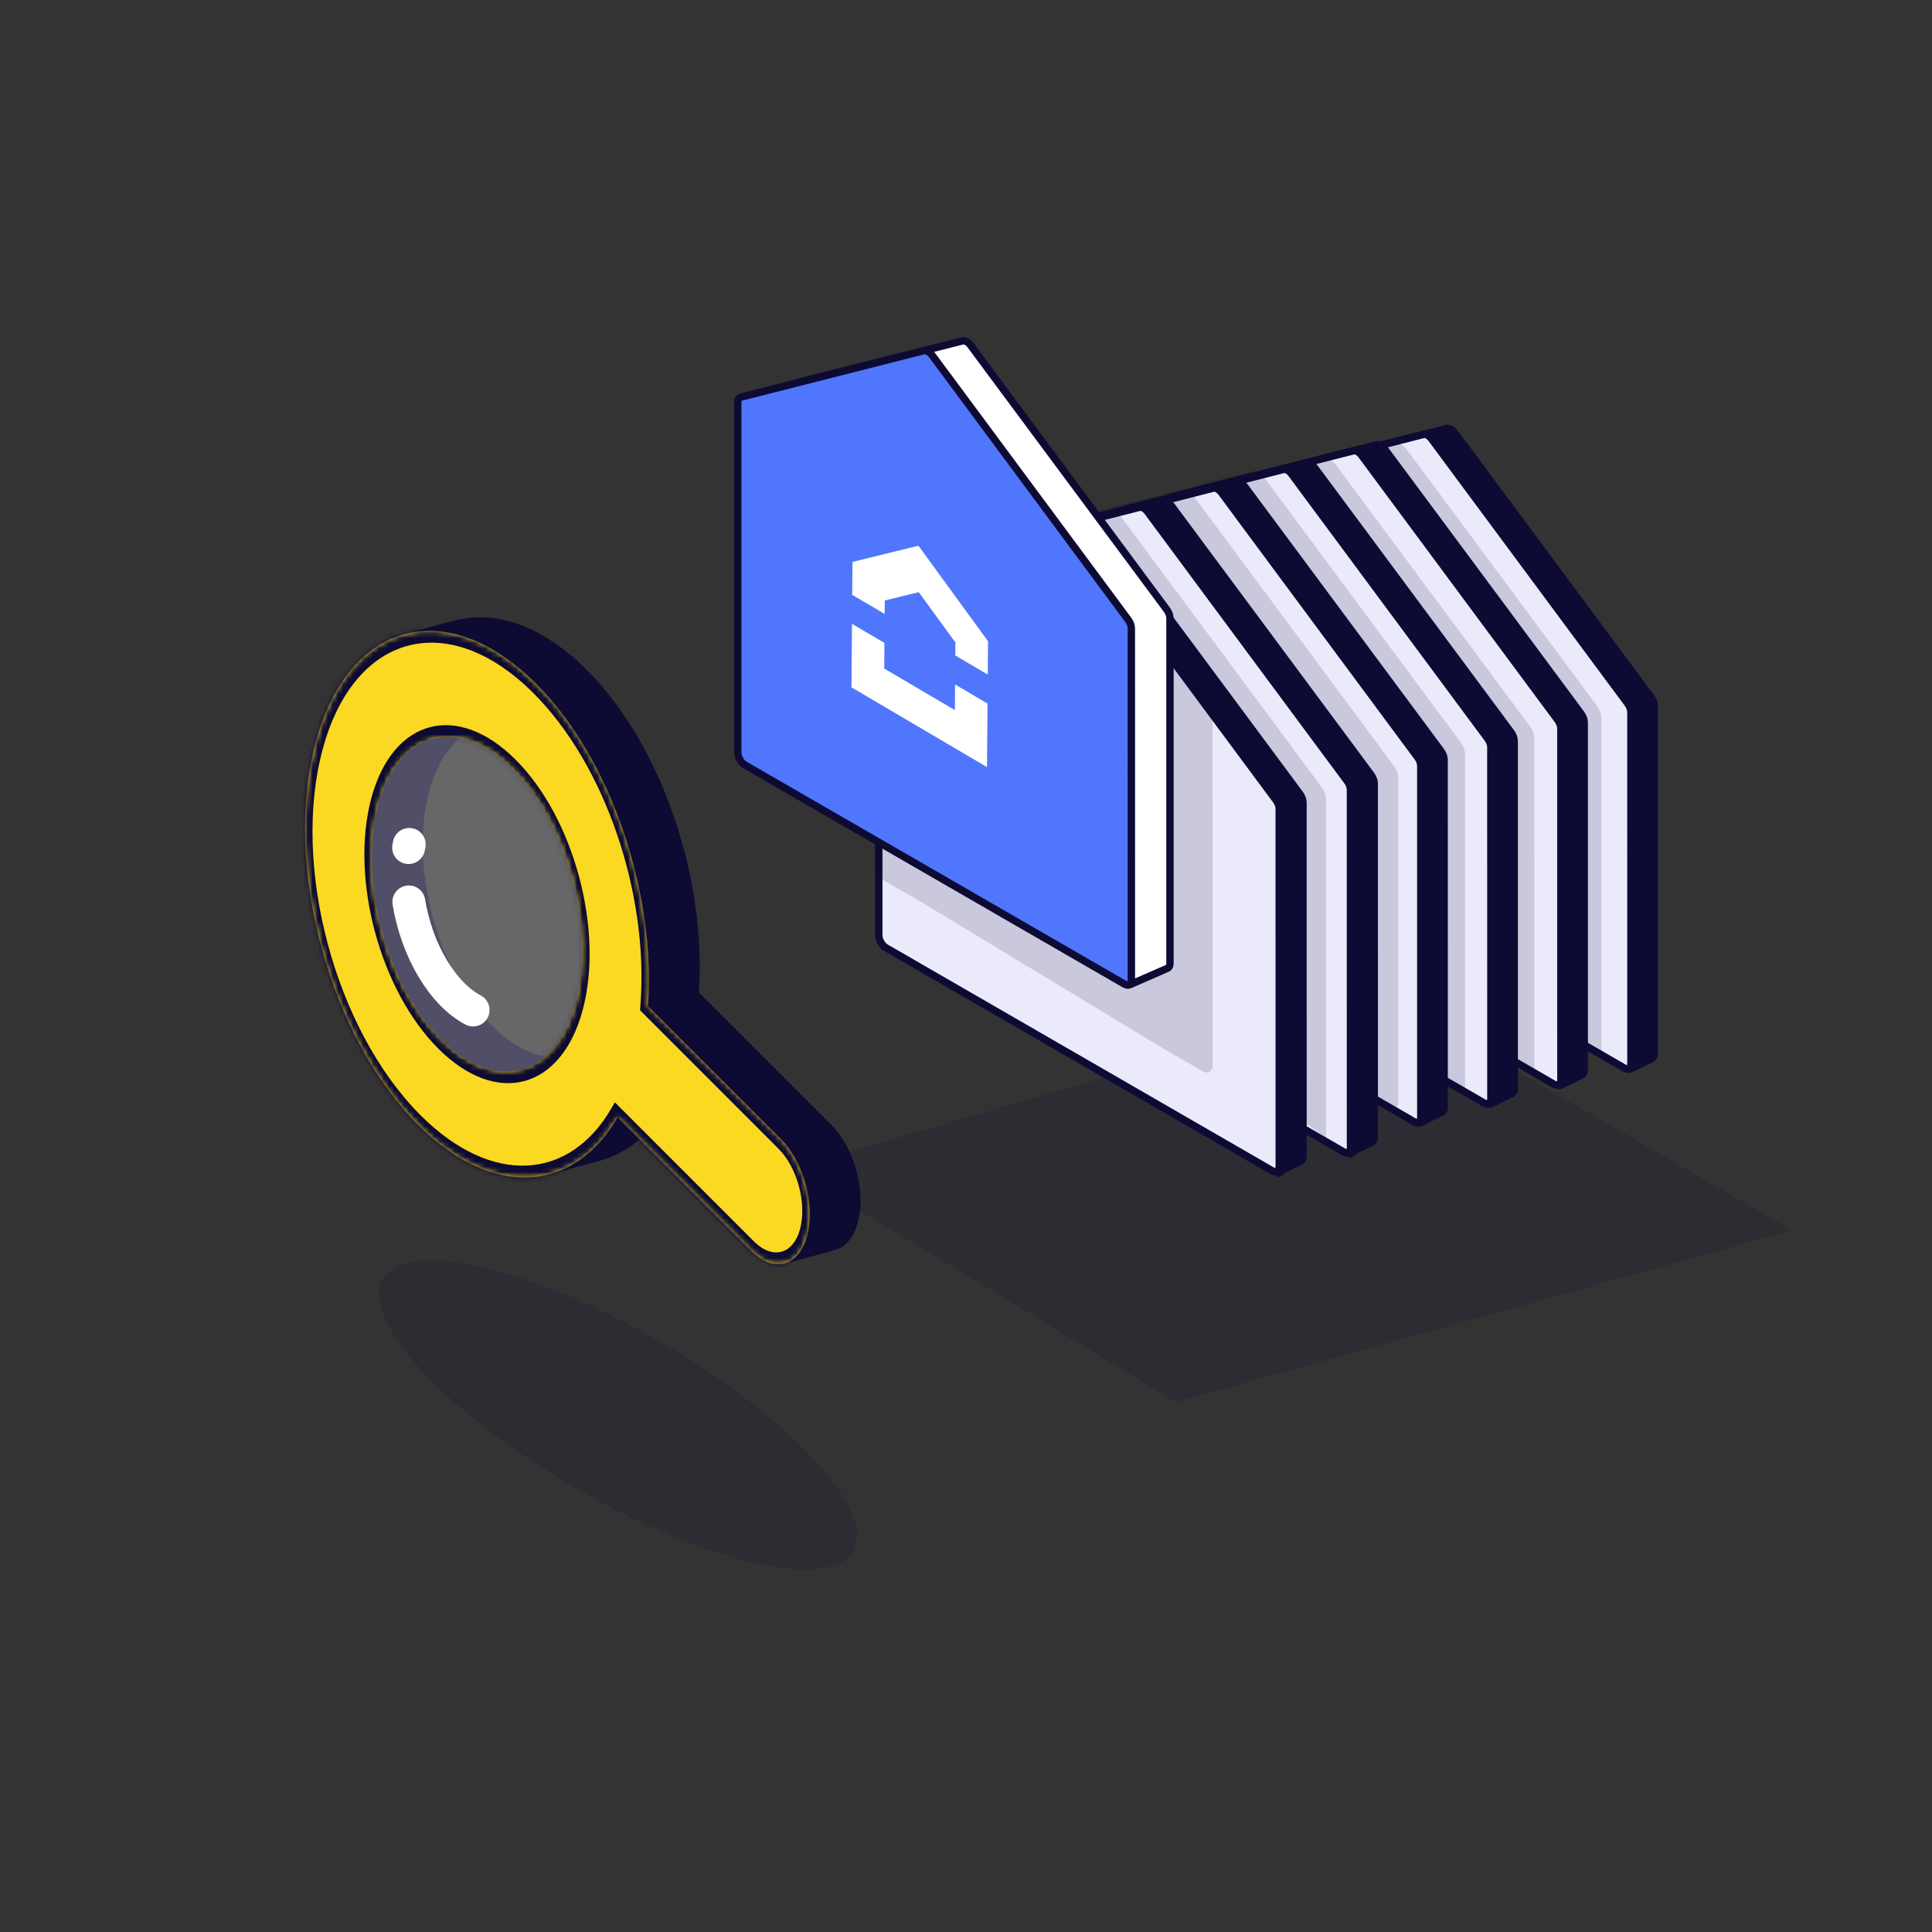
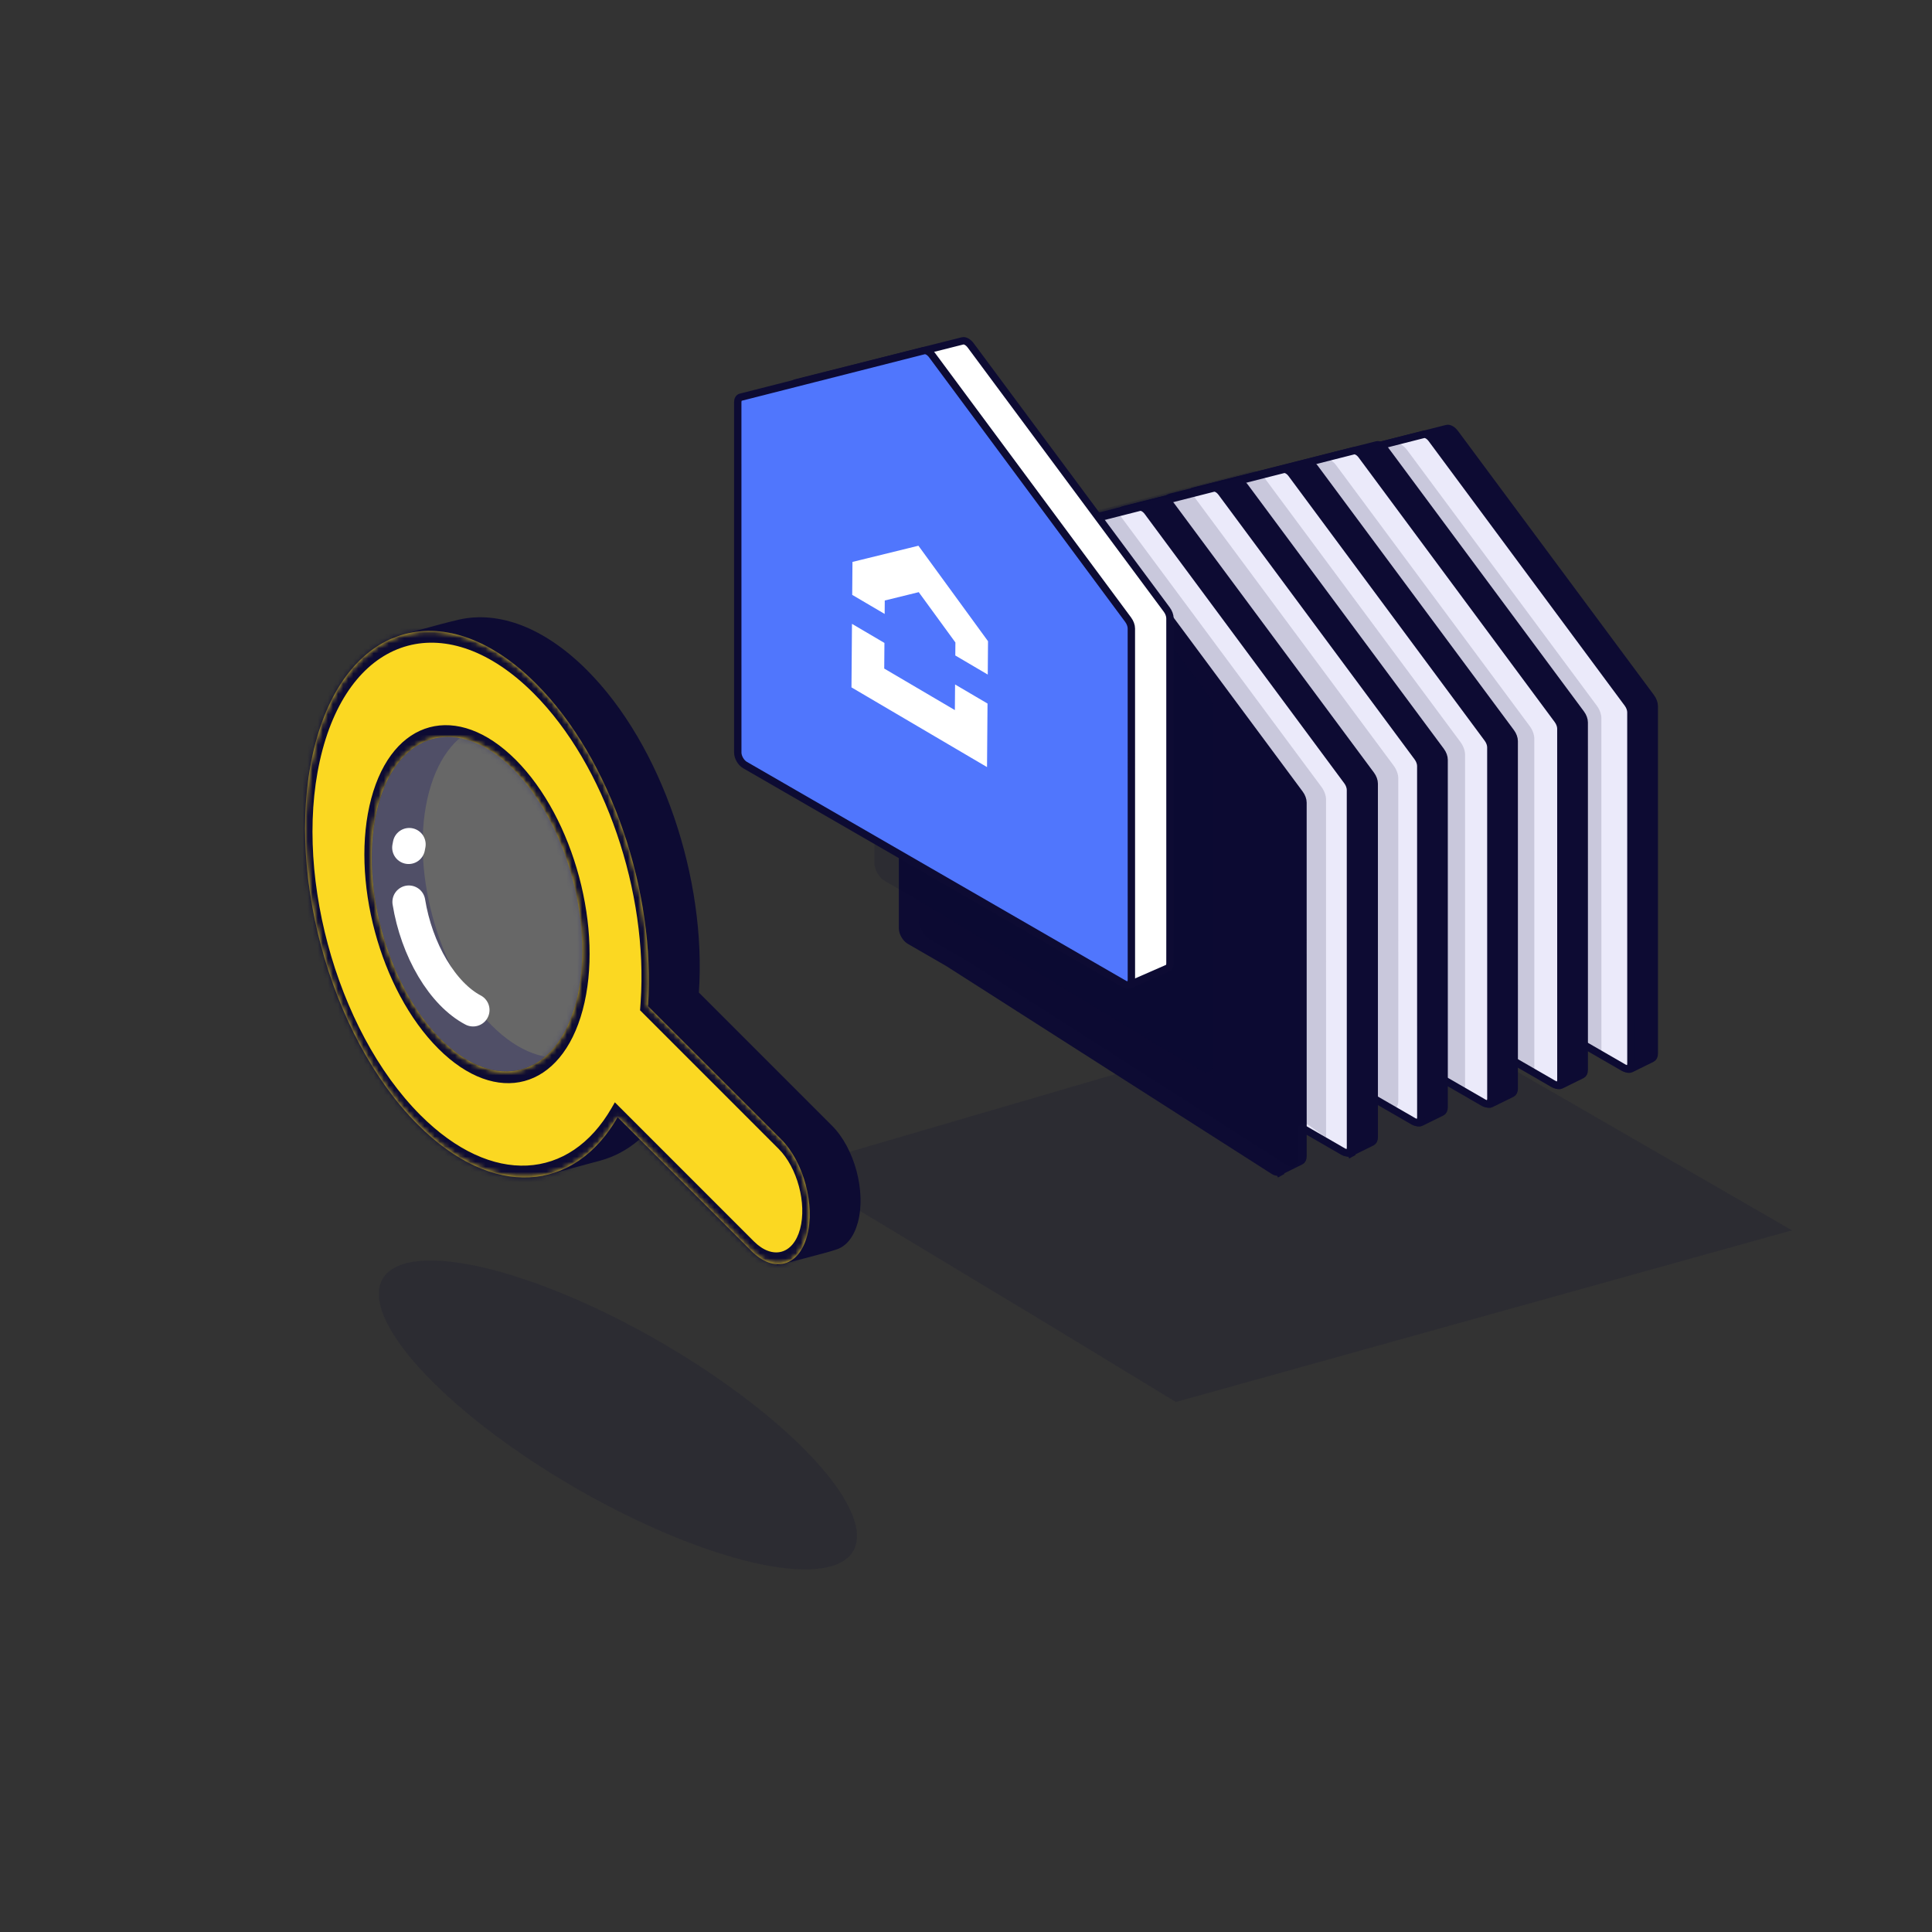
<svg xmlns="http://www.w3.org/2000/svg" width="380" height="380" viewBox="0 0 380 380" fill="none">
  <rect x="0" y="0" width="380" height="380" fill="#333333" stroke="none" />
  <path d="M206.655 260.79L155.474 229.947L272.397 195.76L352.474 241.989L231.27 275.76L206.655 260.79Z" fill="#0D0B33" fill-opacity="0.15" />
  <path d="M256.747 169.838L256.764 169.847L256.781 169.858L319.727 210.069C320.108 210.313 320.482 210.372 320.762 210.235L324.923 208.187C325.211 208.045 325.375 207.706 325.375 207.252L325.375 199.261L325.371 143.474L325.37 138.876C325.37 138.331 325.134 137.686 324.742 137.157L325.091 136.754L324.742 137.157L321.442 132.71L290.413 90.892L286.179 85.186C285.69 84.527 285.049 84.17 284.572 84.29L280.438 85.334L251.629 92.603L248.54 93.383C248.17 93.476 247.952 93.842 247.952 94.367L247.952 98.777L247.954 128.857L247.956 154.563L247.957 163.132C247.957 164.033 248.589 165.128 249.369 165.578L256.747 169.838Z" fill="#0D0B33" stroke="#0D0B33" stroke-width="1.452" />
  <path d="M279.978 85.451L275.846 86.501L247.037 93.819L243.946 94.604C243.578 94.698 243.359 95.064 243.36 95.589L243.36 100.011L243.362 130.152L243.364 155.911L243.365 164.502C243.365 165.403 243.997 166.498 244.777 166.948L252.155 171.208L311.993 205.755L319.372 210.015C320.151 210.466 320.783 210.101 320.783 209.2L320.783 200.609L320.779 144.709L320.778 140.097C320.778 139.552 320.543 138.908 320.151 138.379L316.849 133.925L285.821 92.058L281.588 86.348C281.098 85.687 280.457 85.329 279.978 85.451Z" fill="#EBEAFA" stroke="#0D0B33" stroke-width="1.452" />
  <path d="M270.486 88.242L274.454 87.241C275.145 87.067 276.07 87.583 276.777 88.536L280.841 94.013L310.896 134.517L314.063 138.786C314.631 139.55 314.972 140.483 314.972 141.27L314.972 145.685L314.976 207.26L312.825 205.678C311.745 204.884 310.74 205.143 310.542 206.267L310.025 209.206C309.839 210.262 308.934 210.564 307.91 209.91L247.895 171.572L240.813 167.482C239.686 166.832 238.772 165.249 238.772 163.948L238.771 155.722L238.769 130.823L238.767 101.688L238.767 97.455C238.767 96.696 239.083 96.167 239.617 96.032L242.582 95.284L270.486 88.242Z" fill="#0D0B33" fill-opacity="0.15" />
  <path d="M242.972 173.052L242.989 173.062L243.006 173.072L305.952 213.283C306.334 213.527 306.707 213.587 306.987 213.449L311.148 211.401C311.436 211.259 311.6 210.92 311.6 210.466L311.6 202.475L311.596 146.689L311.595 142.09C311.595 141.545 311.36 140.9 310.967 140.371L311.316 139.969L310.967 140.371L307.667 135.924L276.638 94.106L272.404 88.4C271.915 87.741 271.274 87.384 270.797 87.504L266.663 88.548L237.854 95.817L234.765 96.597C234.395 96.69 234.177 97.056 234.177 97.581L234.177 101.991L234.179 132.071L234.181 157.777L234.182 166.346C234.182 167.247 234.814 168.342 235.594 168.792L242.972 173.052Z" fill="#0D0B33" stroke="#0D0B33" stroke-width="1.452" />
  <path d="M266.204 88.665L262.071 89.715L233.262 97.033L230.171 97.818C229.803 97.912 229.585 98.278 229.585 98.803L229.585 103.225L229.587 133.366L229.589 159.125L229.59 167.717C229.59 168.617 230.222 169.712 231.002 170.162L238.38 174.422L298.218 208.97L305.597 213.229C306.376 213.68 307.009 213.315 307.009 212.414L307.008 203.823L307.004 147.923L307.003 143.311C307.003 142.766 306.768 142.122 306.376 141.593L303.075 137.139L272.046 95.273L267.813 89.562C267.323 88.901 266.682 88.543 266.204 88.665Z" fill="#EBEAFA" stroke="#0D0B33" stroke-width="1.452" />
  <path d="M256.454 91.288L260.518 90.263C261.209 90.088 262.134 90.604 262.841 91.557L267.004 97.167L297.624 138.433L300.868 142.806C301.436 143.57 301.777 144.503 301.777 145.29L301.777 149.812L301.781 210.76L299.203 209.52C298.274 209.072 297.516 209.44 297.361 210.412L296.708 214.512C296.535 215.593 295.623 215.91 294.587 215.249L233.438 176.185L226.184 171.997C225.057 171.347 224.143 169.764 224.143 168.463L224.142 160.038L224.14 134.67L224.138 104.987L224.138 100.651C224.138 99.893 224.454 99.363 224.987 99.228L228.025 98.462L256.454 91.288Z" fill="#0D0B33" fill-opacity="0.15" />
  <path d="M229.201 176.725L229.218 176.735L229.234 176.746L292.181 216.957C292.562 217.2 292.935 217.26 293.215 217.122L297.376 215.074C297.665 214.932 297.829 214.593 297.829 214.139L297.829 206.149L297.824 150.362L297.824 145.763C297.824 145.218 297.588 144.573 297.196 144.044L297.544 143.642L297.196 144.044L293.896 139.597L262.867 97.78L258.633 92.074C258.143 91.414 257.503 91.057 257.025 91.178L252.891 92.221L224.082 99.491L220.993 100.27C220.624 100.364 220.405 100.73 220.405 101.255L220.406 105.664L220.408 135.744L220.41 161.451L220.41 170.02C220.411 170.92 221.043 172.015 221.823 172.465L229.201 176.725Z" fill="#0D0B33" stroke="#0D0B33" stroke-width="1.452" />
  <path d="M252.432 92.338L248.3 93.388L219.491 100.707L216.4 101.492C216.032 101.585 215.813 101.952 215.813 102.476L215.814 106.898L215.816 137.04L215.818 162.799L215.818 171.39C215.819 172.291 216.451 173.385 217.231 173.836L224.609 178.096L284.447 212.643L291.825 216.903C292.605 217.353 293.237 216.988 293.237 216.088L293.237 207.496L293.232 151.596L293.232 146.984C293.232 146.44 292.997 145.795 292.605 145.267L289.303 140.812L258.274 98.946L254.042 93.236C253.552 92.575 252.91 92.217 252.432 92.338Z" fill="#EBEAFA" stroke="#0D0B33" stroke-width="1.452" />
  <path d="M242.229 93.718L246.363 92.675C247.053 92.501 247.979 93.017 248.686 93.97L252.92 99.676L283.949 141.493L287.248 145.94C287.816 146.705 288.157 147.637 288.157 148.424L288.157 153.023L288.161 214.26L285.533 213.012C284.602 212.57 283.846 212.948 283.699 213.929L283.002 218.583C282.838 219.679 281.922 220.005 280.879 219.339L218.905 179.749L211.527 175.489C210.4 174.839 209.486 173.256 209.486 171.955L209.485 163.386L209.483 137.68L209.481 107.6L209.481 103.19C209.481 102.432 209.797 101.902 210.331 101.767L213.42 100.988L242.229 93.718Z" fill="#0D0B33" fill-opacity="0.15" />
  <path d="M215.415 180.398L215.432 180.408L215.449 180.418L278.395 220.63C278.777 220.873 279.15 220.933 279.43 220.795L283.591 218.747C283.879 218.605 284.043 218.266 284.043 217.812L284.043 209.821L284.039 154.035L284.038 149.436C284.038 148.891 283.803 148.246 283.41 147.717L283.759 147.315L283.41 147.717L280.11 143.27L249.081 101.453L244.847 95.747C244.358 95.087 243.717 94.73 243.24 94.851L239.106 95.894L210.297 103.164L207.208 103.943C206.839 104.036 206.62 104.403 206.62 104.928L206.62 109.337L206.622 139.417L206.624 165.123L206.625 173.693C206.625 174.593 207.257 175.688 208.037 176.138L215.415 180.398Z" fill="#0D0B33" stroke="#0D0B33" stroke-width="1.452" />
  <path d="M238.65 96.011L234.518 97.061L205.709 104.379L202.618 105.164C202.249 105.258 202.031 105.624 202.031 106.149L202.031 110.571L202.034 140.712L202.036 166.471L202.036 175.063C202.036 175.963 202.669 177.058 203.448 177.508L210.827 181.768L270.665 216.316L278.043 220.576C278.823 221.026 279.455 220.661 279.455 219.76L279.454 211.169L279.45 155.269L279.45 150.657C279.45 150.112 279.214 149.468 278.823 148.939L275.521 144.485L244.492 102.619L240.26 96.908C239.77 96.247 239.128 95.889 238.65 96.011Z" fill="#EBEAFA" stroke="#0D0B33" stroke-width="1.452" />
  <path d="M228.306 97.448L232.53 96.383C233.221 96.208 234.146 96.724 234.854 97.677L239.18 103.508L270.74 146.041L274.112 150.585C274.679 151.35 275.02 152.282 275.02 153.069L275.02 157.768L275.024 216.647C275.024 217.849 274.241 218.406 273.206 217.939L271.302 217.08C270.267 216.613 269.484 217.17 269.484 218.372L269.484 223.926C269.484 225.276 268.503 225.784 267.335 225.038L204.584 184.952L197.044 180.599C195.917 179.948 195.003 178.366 195.003 177.064L195.003 168.308L195.001 142.162L194.998 111.568L194.998 107.062C194.998 106.303 195.314 105.774 195.848 105.639L199.004 104.843L228.306 97.448Z" fill="#0D0B33" fill-opacity="0.15" />
  <path d="M200.484 185.639L200.5 185.649L200.517 185.66L264.555 226.568C264.936 226.812 265.31 226.871 265.59 226.733L266.017 227.512L265.59 226.733L269.844 224.639C270.132 224.497 270.296 224.159 270.296 223.705L270.296 215.56L270.292 158.819L270.291 154.12C270.291 153.575 270.055 152.93 269.663 152.401L266.291 147.857L234.731 105.324L230.405 99.493C229.915 98.834 229.275 98.477 228.797 98.597L224.573 99.663L195.271 107.057L192.115 107.854C191.745 107.947 191.527 108.314 191.527 108.838L191.527 113.344L191.529 143.938L191.531 170.085L191.532 178.841C191.532 179.741 192.164 180.836 192.944 181.286L200.484 185.639Z" fill="#0D0B33" stroke="#0D0B33" stroke-width="1.452" />
  <path d="M224.124 99.778L219.901 100.85L190.599 108.294L187.441 109.096C187.073 109.19 186.854 109.556 186.854 110.081L186.855 114.599L186.857 145.256L186.859 171.456L186.86 180.234C186.86 181.135 187.492 182.23 188.272 182.68L195.811 187.033L256.673 222.171L264.212 226.524C264.992 226.975 265.624 226.61 265.624 225.709L265.624 216.931L265.619 160.074L265.619 155.362C265.619 154.817 265.384 154.173 264.992 153.644L261.618 149.092L230.058 106.51L225.734 100.675C225.244 100.014 224.602 99.656 224.124 99.778Z" fill="#EBEAFA" stroke="#0D0B33" stroke-width="1.452" />
  <path d="M186.47 189.375L186.487 189.385L186.504 189.396L250.542 230.304C250.923 230.548 251.296 230.607 251.576 230.47L252.004 231.249L251.576 230.47L255.83 228.376C256.119 228.234 256.283 227.895 256.283 227.441L256.283 219.296L256.278 162.555L256.278 157.856C256.278 157.311 256.042 156.666 255.65 156.137L252.278 151.593L220.718 109.06L216.391 103.229C215.902 102.57 215.262 102.213 214.784 102.333L210.56 103.399L181.258 110.793L178.101 111.59C177.732 111.683 177.513 112.05 177.513 112.575L177.514 117.08L177.516 147.675L177.518 173.821L177.519 182.577C177.519 183.477 178.151 184.572 178.931 185.022L186.47 189.375Z" fill="#0D0B33" stroke="#0D0B33" stroke-width="1.452" />
  <path d="M214.103 101.628L218.327 100.562C219.017 100.388 219.943 100.904 220.65 101.857L224.976 107.688L256.536 150.221L259.908 154.765C260.475 155.529 260.816 156.462 260.816 157.249L260.816 161.948L260.821 223.76L257.574 221.416C256.356 220.537 255.28 221.012 255.28 222.429L255.28 228.106C255.28 229.456 254.299 229.964 253.131 229.218L190.38 189.131L182.84 184.779C181.713 184.128 180.8 182.546 180.8 181.244L180.799 172.488L180.797 146.342L180.795 115.747L180.794 111.242C180.794 110.483 181.111 109.954 181.644 109.819L184.801 109.023L214.103 101.628Z" fill="#0D0B33" fill-opacity="0.15" />
-   <path d="M210.111 103.514L205.888 104.586L176.586 112.03L173.428 112.832C173.059 112.926 172.841 113.292 172.841 113.817L172.841 118.335L172.844 148.992L172.846 175.192L172.846 183.97C172.846 184.871 173.479 185.966 174.259 186.416L181.798 190.769L242.66 225.907L250.199 230.26C250.979 230.711 251.611 230.346 251.611 229.445L251.61 220.667L251.606 163.81L251.606 159.098C251.606 158.553 251.37 157.909 250.978 157.38L247.605 152.828L216.045 110.246L211.72 104.411C211.231 103.75 210.589 103.392 210.111 103.514Z" fill="#EBEAFA" stroke="#0D0B33" stroke-width="1.452" />
  <path d="M192.018 83.399L196.01 82.385C196.701 82.209 197.628 82.726 198.336 83.681L202.661 89.517L234.221 132.099L237.594 136.651C238.161 137.415 238.501 138.346 238.501 139.133L238.501 143.845L238.506 200.702L238.506 209.481C238.506 210.782 237.593 211.309 236.466 210.659L228.926 206.306L181.558 177.625L174.018 173.272C172.891 172.622 171.978 171.039 171.978 169.738L171.977 160.959L171.975 134.76L171.973 104.103L171.972 99.584C171.972 98.826 172.288 98.297 172.82 98.162L175.748 97.418C175.901 97.379 176.038 97.307 176.155 97.204L191.611 83.613C191.728 83.51 191.865 83.438 192.018 83.399Z" fill="#0D0B33" fill-opacity="0.15" />
  <path d="M161.494 152.541L161.524 152.558L161.553 152.578L221.156 193.47C221.543 193.735 221.928 193.814 222.22 193.686L229.638 190.442C229.943 190.309 230.117 189.964 230.118 189.495L230.122 181.97L230.122 181.969L230.118 126.213L230.117 121.618C230.117 121.073 229.881 120.427 229.488 119.898L226.189 115.453L195.16 73.648L190.926 67.943C190.437 67.284 189.796 66.927 189.319 67.048L156.51 75.312C156.448 75.328 156.39 75.352 156.336 75.383L153.113 77.242C152.848 77.394 152.699 77.723 152.699 78.156L152.699 81.515L152.701 111.579L152.703 137.272L152.704 145.835C152.704 146.736 153.336 147.831 154.116 148.281L161.494 152.541Z" fill="white" stroke="#0D0B33" stroke-width="1.452" />
  <path d="M181.724 68.969L177.591 70.018L148.782 77.337L145.692 78.122C145.323 78.216 145.105 78.582 145.105 79.106L145.105 83.529L145.107 113.67L145.109 139.429L145.11 148.02C145.11 148.921 145.742 150.016 146.522 150.466L153.9 154.726L213.738 189.273L221.117 193.533C221.897 193.983 222.529 193.618 222.529 192.718L222.528 184.127L222.524 128.226L222.523 123.614C222.523 123.07 222.288 122.426 221.896 121.897L218.595 117.442L187.566 75.576L183.333 69.866C182.844 69.205 182.202 68.847 181.724 68.969Z" fill="#5076FD" stroke="#0D0B33" stroke-width="1.452" />
  <path fill-rule="evenodd" clip-rule="evenodd" d="M178.841 107.781L180.642 107.338L182.464 109.838L192.914 124.175L194.331 126.119L194.315 128.118L194.279 132.679L187.895 128.925L187.915 126.363L180.705 116.47L174.023 118.111L174.002 120.755L167.618 117.001L167.654 112.44L167.669 110.524L169.013 110.194L178.841 107.781ZM187.85 134.626L187.81 139.668L173.917 131.498L173.957 126.455L167.573 122.702L167.504 131.471L167.474 135.198L170.666 137.075L190.943 148.999L194.135 150.876L194.164 147.149L194.234 138.379L187.85 134.626Z" fill="white" />
  <path d="M165.166 307.425C155.487 312.204 128.105 303.041 104.009 286.959C79.912 270.877 68.224 253.966 77.904 249.187C87.584 244.407 114.965 253.57 139.062 269.652C163.158 285.734 174.846 302.645 165.166 307.425Z" fill="#0D0B33" fill-opacity="0.15" />
  <path fill-rule="evenodd" clip-rule="evenodd" d="M115.436 131.79C130.263 146.618 138.996 172.957 137.459 195.22L163.647 221.411C168.082 225.846 170.362 234.353 168.738 240.412C167.982 243.233 166.514 245.026 164.712 245.689C162.644 246.449 152.838 248.87 152.838 248.87L131.483 217.064C128.05 223.021 123.428 226.799 118.176 228.246C113.6 229.507 106.927 231.26 106.927 231.26C106.927 231.26 95.89 222.226 92.197 218.532C74.662 200.997 65.65 167.364 72.068 143.411C73.956 136.363 77.215 125.373 77.215 125.373C77.215 125.373 86.82 122.642 90.338 121.857C98.02 120.142 106.948 123.302 115.436 131.79ZM110.924 148.628C121.651 159.356 127.164 179.932 123.238 194.585C119.313 209.239 107.434 212.422 96.708 201.694C85.981 190.967 80.468 170.391 84.394 155.737C88.319 141.084 100.198 137.901 110.924 148.628Z" fill="#0D0B33" />
  <mask id="path-25-inside-1_1077_2799" fill="white">
    <path fill-rule="evenodd" clip-rule="evenodd" d="M105.437 134.469C120.264 149.297 128.997 175.636 127.46 197.899L153.648 224.089C158.083 228.525 160.363 237.032 158.739 243.091C157.116 249.15 152.205 250.465 147.77 246.03L121.484 219.743C112.904 234.633 96.89 235.905 82.198 221.211C64.663 203.676 55.652 170.043 62.069 146.09C68.486 122.136 87.903 116.934 105.437 134.469ZM100.925 151.307C111.652 162.035 117.165 182.61 113.239 197.264C109.314 211.918 97.435 215.101 86.709 204.373C75.982 193.646 70.469 173.07 74.394 158.416C78.32 143.763 90.199 140.58 100.925 151.307Z" />
  </mask>
  <path fill-rule="evenodd" clip-rule="evenodd" d="M105.437 134.469C120.264 149.297 128.997 175.636 127.46 197.899L153.648 224.089C158.083 228.525 160.363 237.032 158.739 243.091C157.116 249.15 152.205 250.465 147.77 246.03L121.484 219.743C112.904 234.633 96.89 235.905 82.198 221.211C64.663 203.676 55.652 170.043 62.069 146.09C68.486 122.136 87.903 116.934 105.437 134.469ZM100.925 151.307C111.652 162.035 117.165 182.61 113.239 197.264C109.314 211.918 97.435 215.101 86.709 204.373C75.982 193.646 70.469 173.07 74.394 158.416C78.32 143.763 90.199 140.58 100.925 151.307Z" fill="#FBD822" />
  <path d="M127.46 197.899L126.958 199.774L125.89 198.707L126.006 197.031L127.46 197.899ZM153.648 224.089L154.15 222.215L153.648 224.089ZM147.77 246.03L147.268 247.905L147.77 246.03ZM121.484 219.743L120.288 217.933L120.933 216.814L121.987 217.868L121.484 219.743ZM126.006 197.031C127.477 175.73 119.119 150.529 104.934 136.344L105.939 132.594C121.409 148.065 130.517 175.543 128.914 198.768L126.006 197.031ZM153.146 225.964L126.958 199.774L127.962 196.024L154.15 222.215L153.146 225.964ZM157.367 241.718C158.713 236.695 156.823 229.642 153.146 225.964L154.15 222.215C159.343 227.408 162.012 237.369 160.112 244.463L157.367 241.718ZM148.272 244.155C151.949 247.833 156.021 246.742 157.367 241.718L160.112 244.463C158.211 251.557 152.461 253.098 147.268 247.905L148.272 244.155ZM121.987 217.868L148.272 244.155L147.268 247.905L120.982 221.617L121.987 217.868ZM82.7 219.337C96.755 233.393 112.079 232.18 120.288 217.933L122.681 221.552C113.73 237.086 97.025 238.417 81.695 223.086L82.7 219.337ZM63.441 147.462C57.301 170.38 65.924 202.559 82.7 219.337L81.695 223.086C63.403 204.793 54.002 169.706 60.696 144.717L63.441 147.462ZM104.934 136.344C88.158 119.567 69.581 124.544 63.441 147.462L60.696 144.717C67.391 119.728 87.647 114.301 105.939 132.594L104.934 136.344ZM111.867 195.892C115.516 182.273 110.392 163.152 100.423 153.182L101.428 149.433C112.912 160.918 118.815 182.948 114.612 198.637L111.867 195.892ZM87.211 202.498C97.18 212.468 108.219 209.51 111.867 195.892L114.612 198.637C110.409 214.326 97.691 217.733 86.206 206.248L87.211 202.498ZM75.767 159.789C72.118 173.407 77.242 192.529 87.211 202.498L86.206 206.248C74.722 194.762 68.819 172.733 73.022 157.044L75.767 159.789ZM100.423 153.182C90.454 143.213 79.415 146.171 75.767 159.789L73.022 157.044C77.225 141.355 89.943 137.947 101.428 149.433L100.423 153.182Z" fill="#0D0B33" mask="url(#path-25-inside-1_1077_2799)" />
  <circle cx="27.469" cy="27.469" r="27.469" transform="matrix(0.707 0.707 0.259 -0.966 67.286 184.949)" fill="#B5B5B5" fill-opacity="0.4" />
  <path d="M80.415 177.394C81.169 182.042 82.797 186.602 85.066 190.42C87.334 194.239 90.128 197.122 93.048 198.657" stroke="white" stroke-width="6.47" stroke-linecap="round" />
  <path d="M80.49 166.084C80.448 166.289 80.408 166.496 80.37 166.706" stroke="white" stroke-width="6.47" stroke-linecap="round" />
</svg>